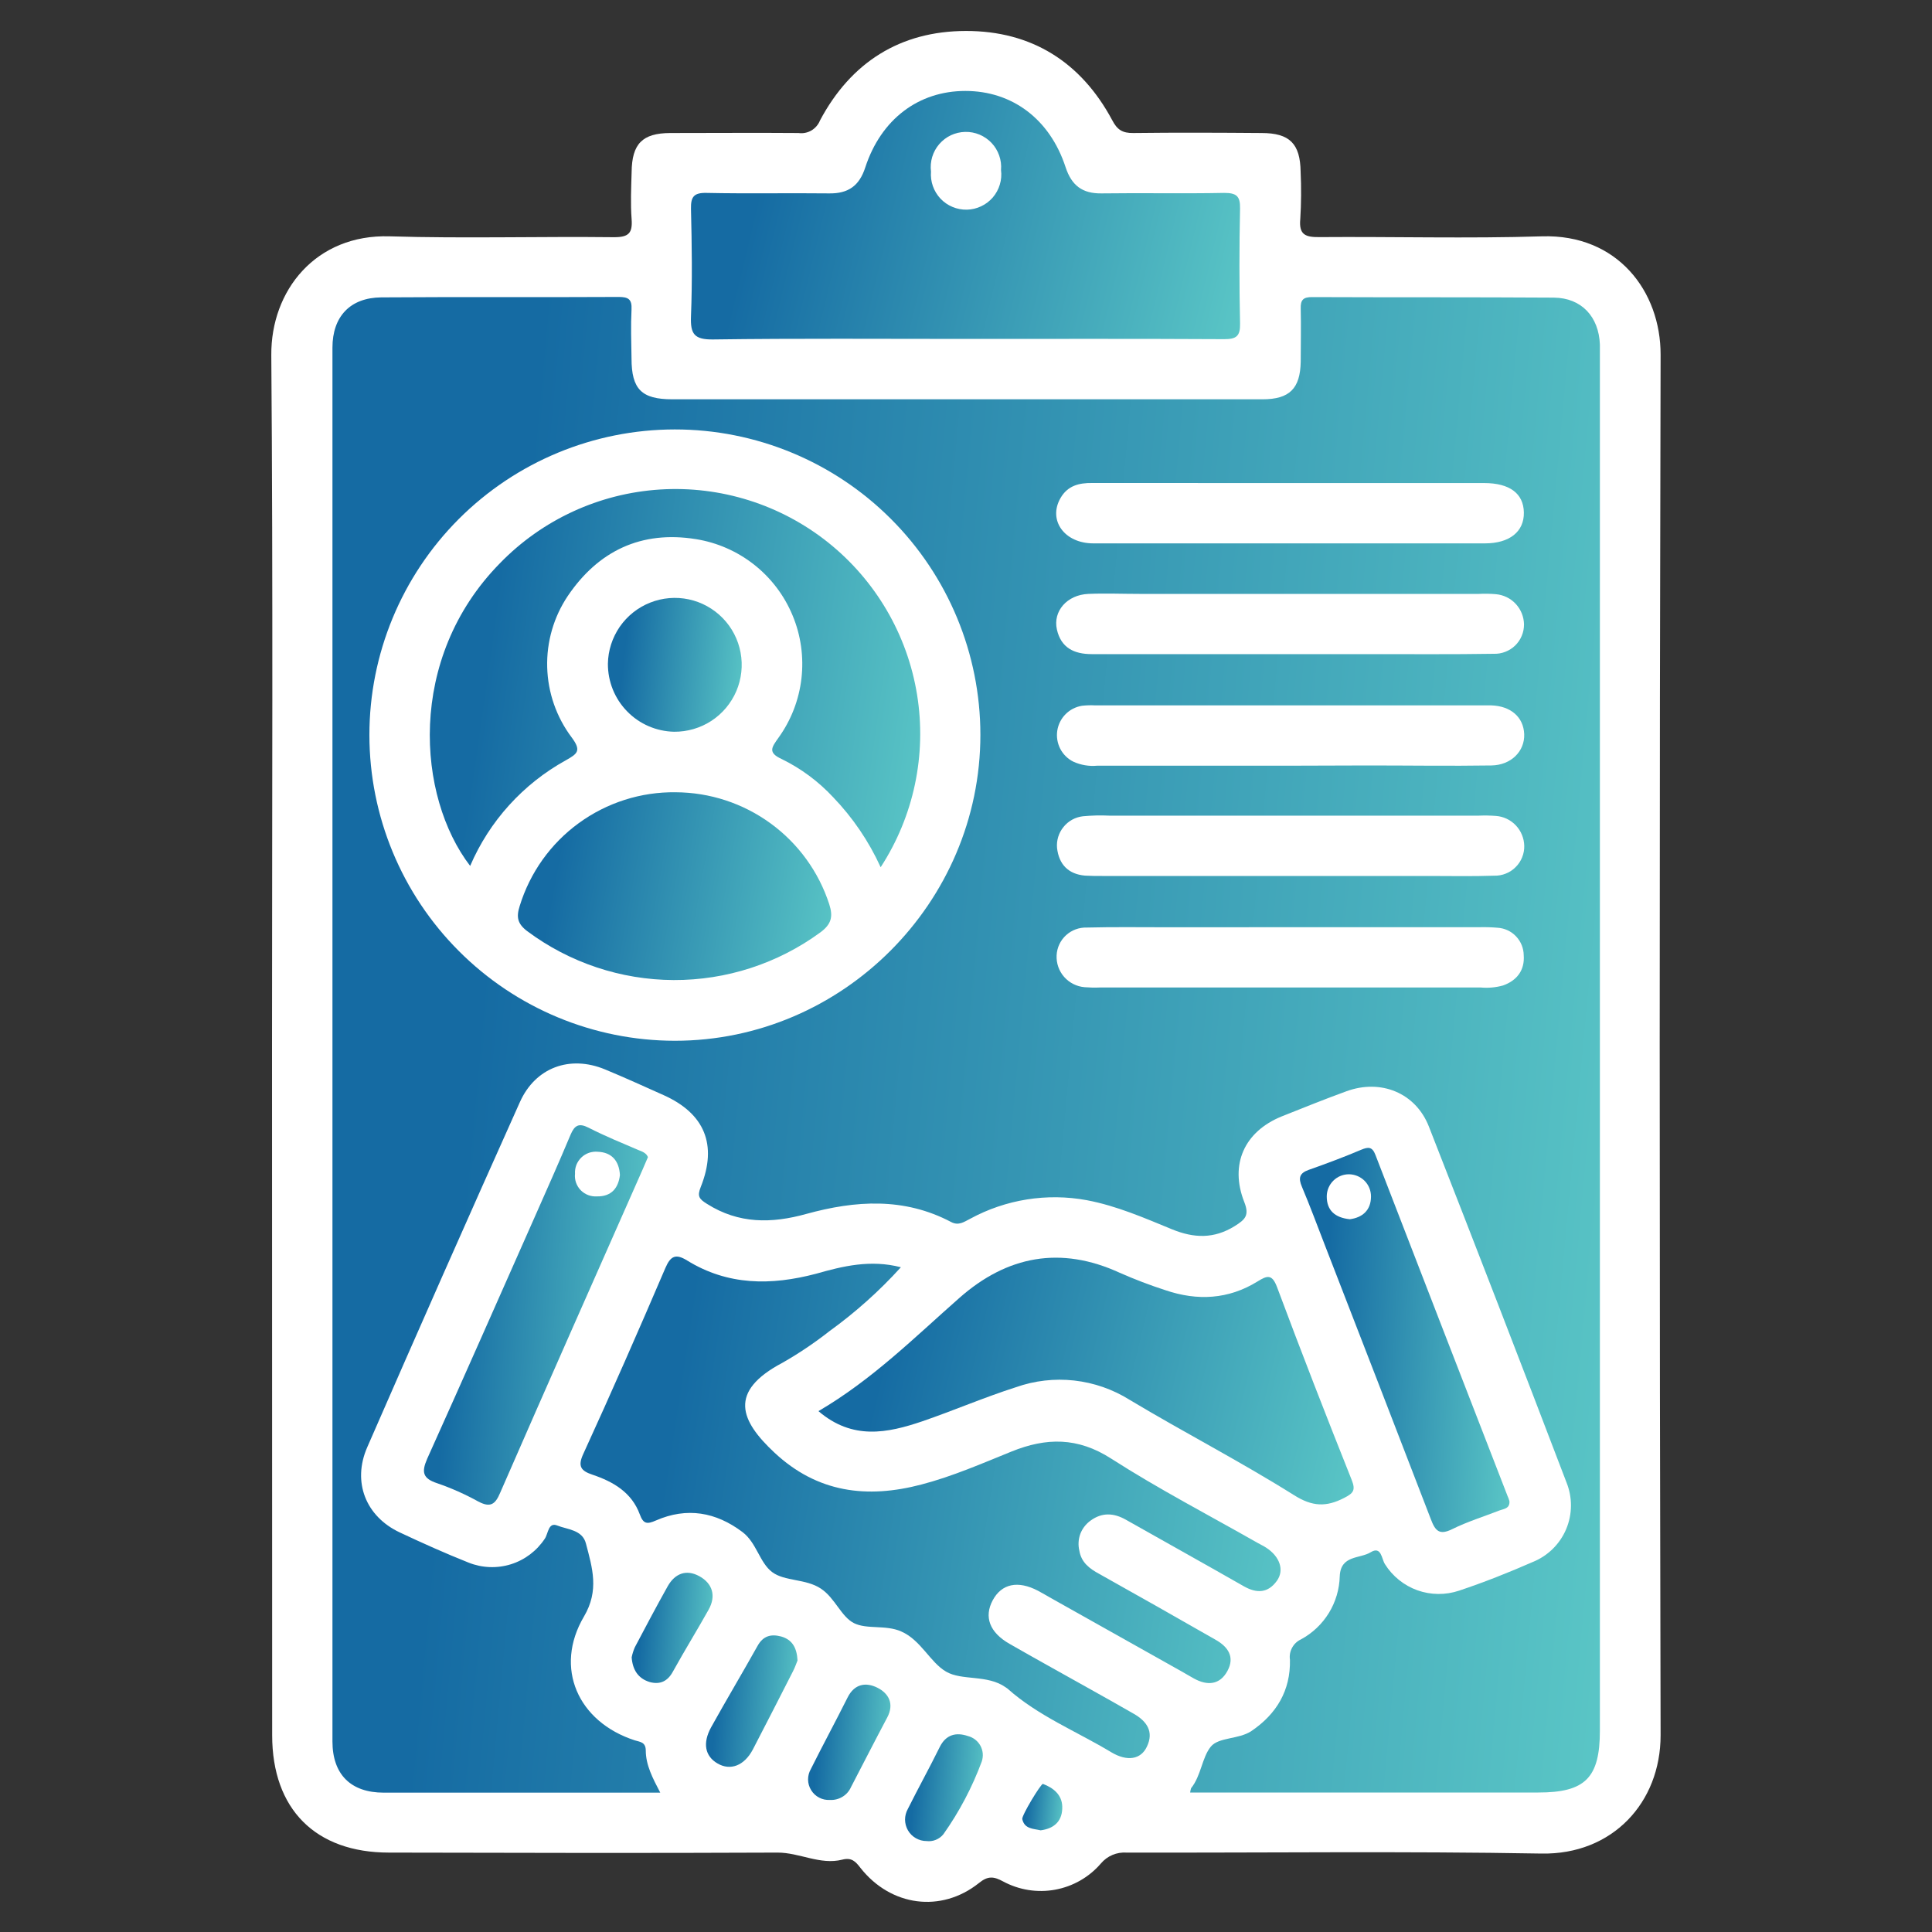
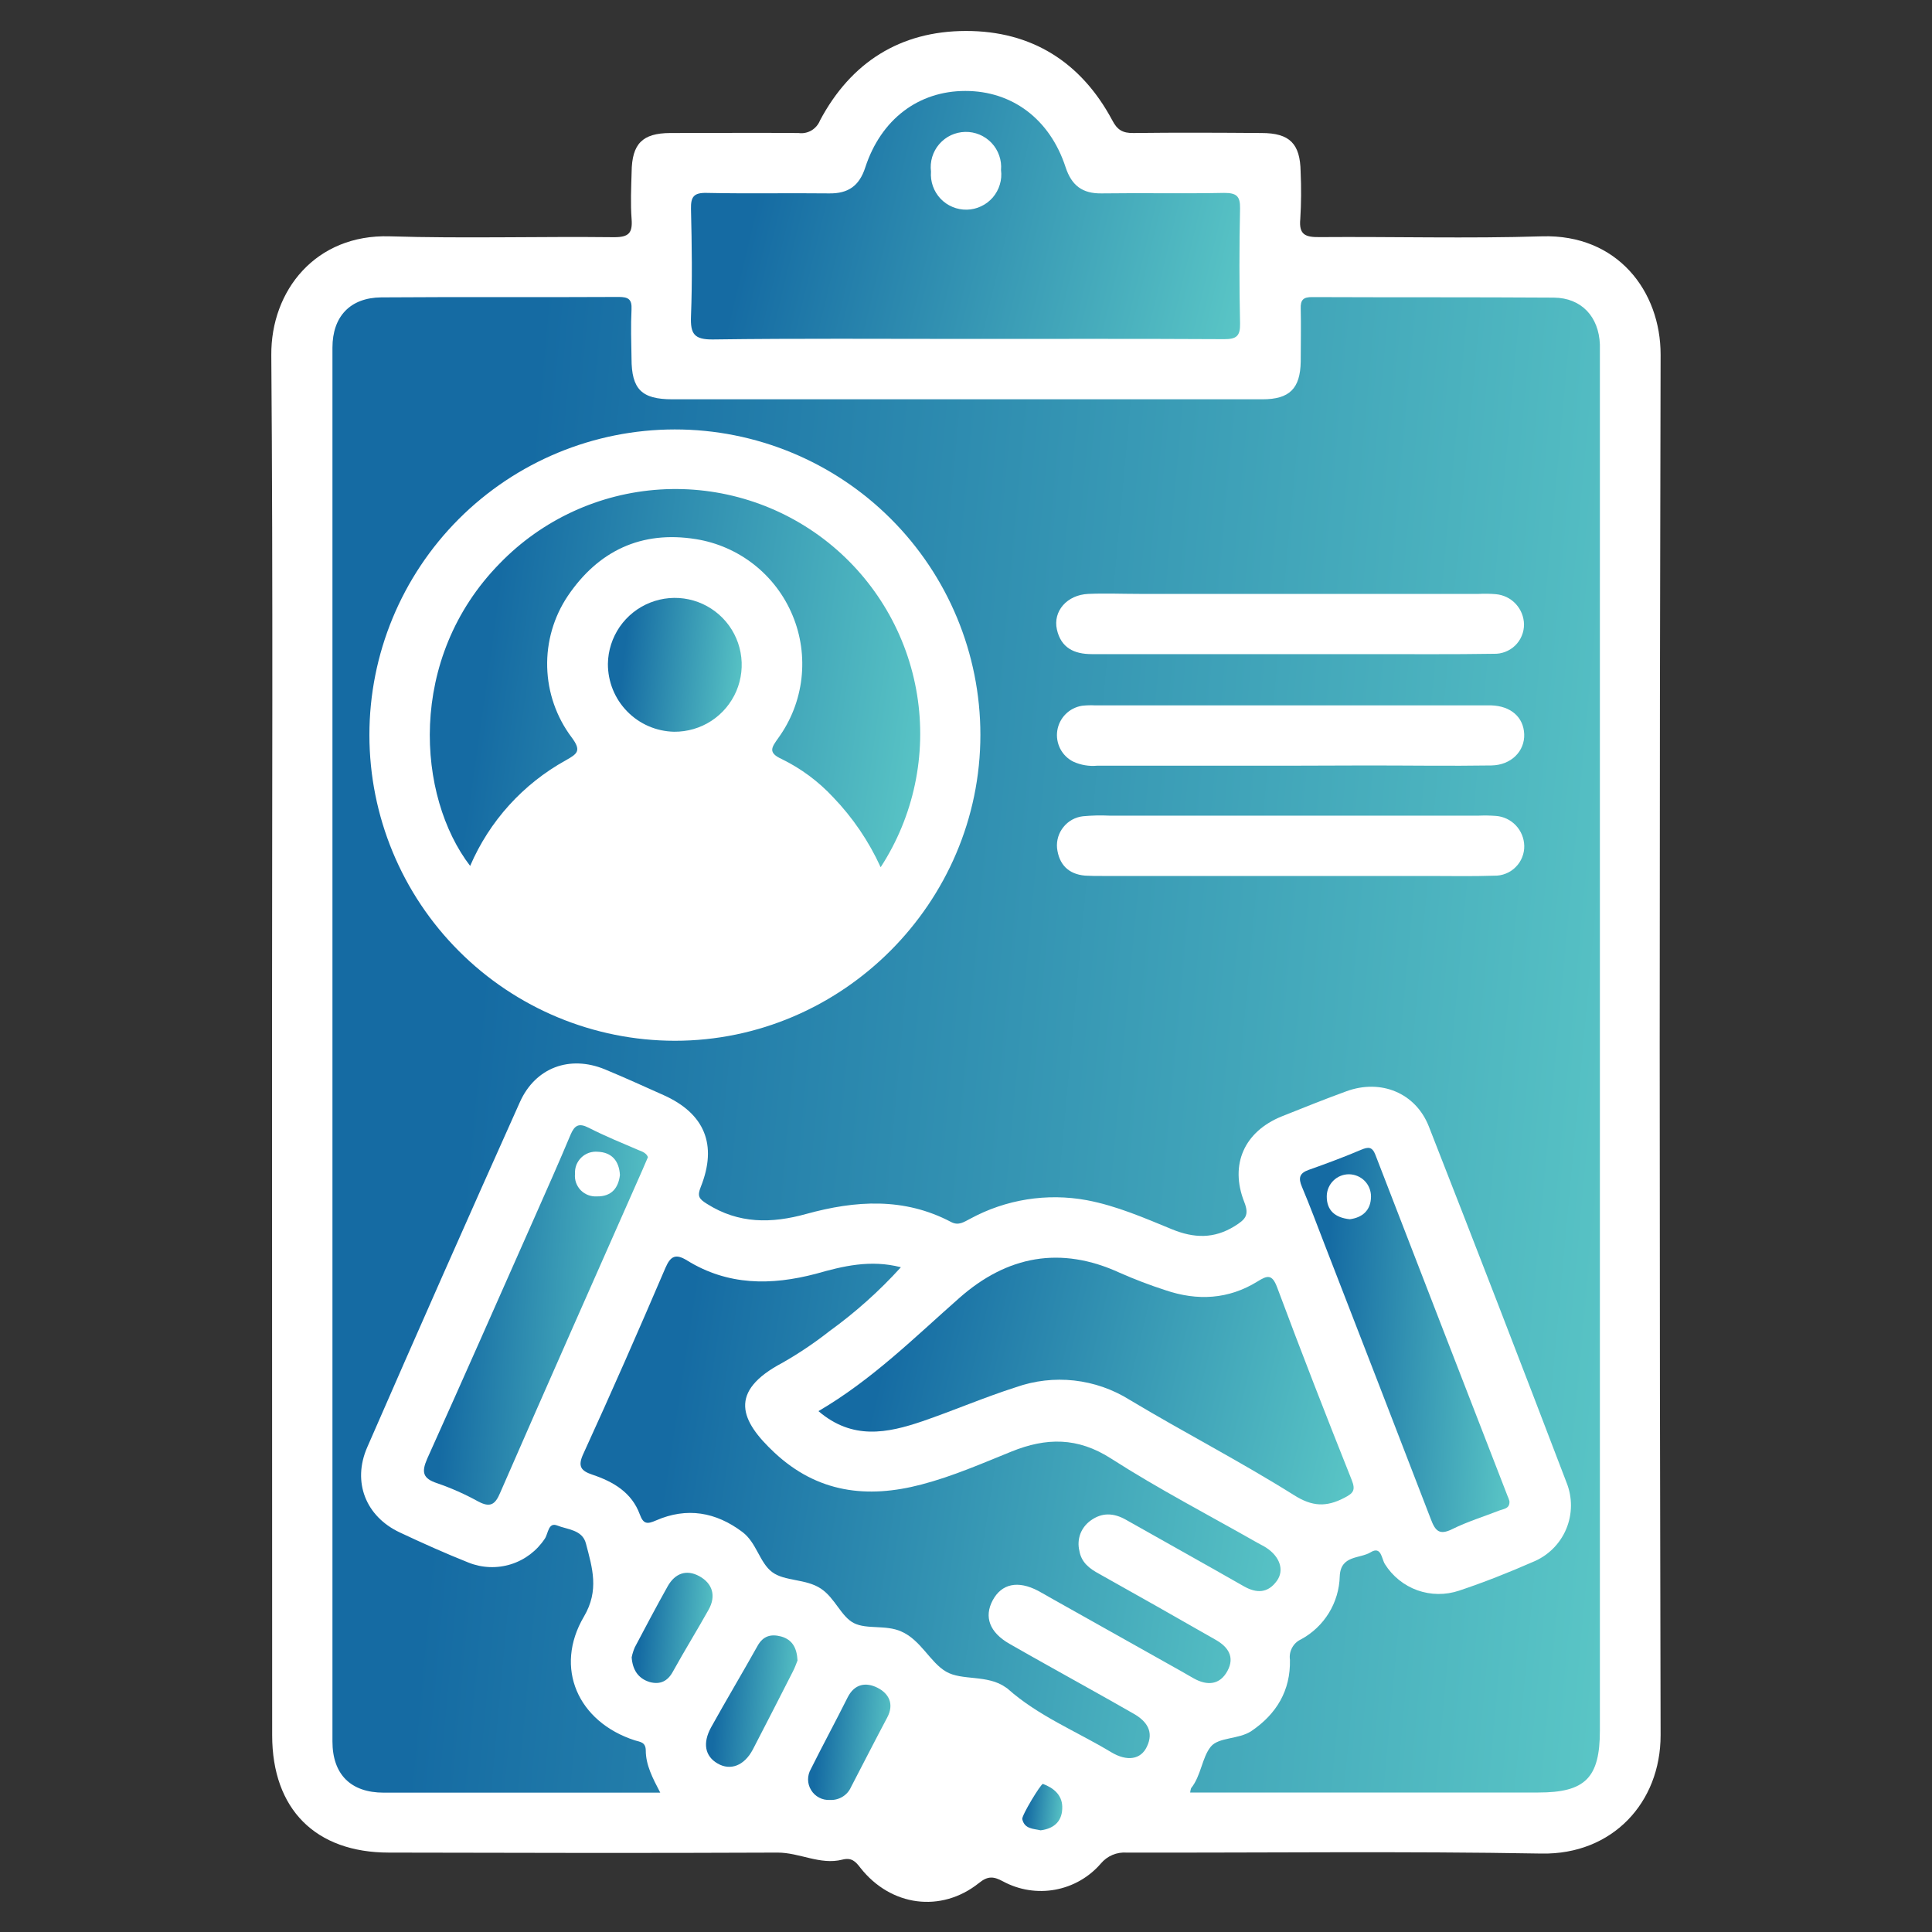
<svg xmlns="http://www.w3.org/2000/svg" width="40" height="40" viewBox="0 0 40 40" fill="none">
  <rect x="0" y="0" width="40" height="40" fill="#333333" stroke="none" />
  <path d="M5.632 21.643C5.632 16.879 5.654 12.116 5.617 7.352C5.607 6.017 6.535 4.846 8.068 4.893C9.602 4.94 11.166 4.893 12.715 4.911C13.015 4.911 13.098 4.827 13.077 4.539C13.052 4.216 13.068 3.889 13.077 3.564C13.083 2.977 13.299 2.756 13.878 2.754C14.763 2.754 15.649 2.747 16.533 2.754C16.625 2.767 16.719 2.748 16.8 2.701C16.88 2.653 16.942 2.581 16.977 2.494C17.617 1.29 18.637 0.643 19.997 0.641C21.358 0.639 22.381 1.284 23.026 2.486C23.13 2.689 23.243 2.757 23.464 2.754C24.35 2.743 25.235 2.747 26.119 2.754C26.702 2.754 26.92 2.975 26.928 3.557C26.943 3.882 26.941 4.208 26.921 4.532C26.889 4.86 27.026 4.912 27.317 4.909C28.853 4.897 30.39 4.941 31.925 4.893C33.487 4.845 34.384 6.03 34.381 7.346C34.356 16.873 34.356 26.4 34.381 35.927C34.381 37.321 33.383 38.402 31.916 38.376C29.054 38.325 26.187 38.362 23.327 38.356C23.226 38.349 23.125 38.365 23.033 38.404C22.94 38.443 22.858 38.504 22.793 38.581C22.549 38.865 22.215 39.056 21.846 39.124C21.478 39.191 21.098 39.131 20.768 38.953C20.575 38.849 20.456 38.833 20.268 38.986C19.485 39.611 18.443 39.469 17.816 38.674C17.712 38.538 17.631 38.453 17.439 38.502C16.979 38.618 16.554 38.354 16.096 38.356C13.415 38.368 10.734 38.362 8.053 38.356C6.531 38.356 5.636 37.456 5.635 35.929L5.632 21.643Z" fill="white" />
  <path d="M24.641 37.112C24.644 37.082 24.651 37.052 24.66 37.023C24.868 36.766 24.885 36.388 25.068 36.163C25.232 35.962 25.646 36.016 25.911 35.838C26.432 35.484 26.721 34.997 26.707 34.364C26.694 34.278 26.71 34.19 26.752 34.114C26.793 34.037 26.859 33.976 26.938 33.94C27.174 33.812 27.372 33.624 27.513 33.395C27.653 33.166 27.731 32.904 27.738 32.636C27.756 32.192 28.155 32.276 28.378 32.138C28.601 32.001 28.604 32.277 28.673 32.383C28.83 32.634 29.067 32.825 29.345 32.925C29.623 33.024 29.927 33.027 30.208 32.933C30.729 32.759 31.232 32.559 31.73 32.341C31.885 32.279 32.026 32.187 32.145 32.071C32.265 31.954 32.36 31.814 32.425 31.661C32.49 31.507 32.524 31.342 32.525 31.175C32.526 31.008 32.494 30.843 32.431 30.688C31.492 28.228 30.543 25.773 29.583 23.323C29.309 22.625 28.587 22.333 27.875 22.594C27.423 22.758 26.979 22.938 26.534 23.115C25.765 23.428 25.454 24.107 25.761 24.886C25.871 25.164 25.781 25.248 25.565 25.384C25.134 25.653 24.717 25.636 24.267 25.452C23.692 25.216 23.121 24.966 22.503 24.849C21.677 24.696 20.824 24.832 20.087 25.233C19.962 25.296 19.849 25.384 19.691 25.3C18.718 24.787 17.712 24.853 16.694 25.133C15.975 25.333 15.294 25.341 14.636 24.924C14.469 24.82 14.433 24.764 14.509 24.573C14.858 23.698 14.587 23.052 13.736 22.672C13.333 22.492 12.932 22.309 12.524 22.14C11.795 21.84 11.085 22.103 10.765 22.815C9.698 25.194 8.644 27.577 7.603 29.964C7.29 30.68 7.57 31.395 8.276 31.727C8.744 31.947 9.218 32.16 9.701 32.352C9.981 32.464 10.291 32.476 10.579 32.386C10.868 32.295 11.115 32.107 11.281 31.855C11.351 31.75 11.351 31.51 11.537 31.584C11.745 31.668 12.058 31.67 12.131 31.957C12.263 32.46 12.411 32.925 12.09 33.469C11.465 34.53 11.965 35.65 13.143 36.032C13.247 36.065 13.368 36.064 13.37 36.24C13.37 36.542 13.511 36.811 13.67 37.115H11.498C10.314 37.115 9.13 37.115 7.945 37.115C7.262 37.115 6.883 36.737 6.883 36.053C6.883 26.436 6.883 16.818 6.883 7.198C6.883 6.552 7.251 6.164 7.89 6.157C9.53 6.145 11.169 6.157 12.809 6.148C13.008 6.148 13.086 6.194 13.075 6.407C13.058 6.744 13.069 7.084 13.075 7.421C13.075 8.059 13.284 8.267 13.919 8.267H24.147C24.811 8.267 25.476 8.267 26.139 8.267C26.7 8.267 26.92 8.043 26.93 7.487C26.93 7.122 26.939 6.758 26.93 6.393C26.923 6.208 26.983 6.149 27.17 6.151C28.837 6.158 30.504 6.151 32.17 6.162C32.744 6.167 33.102 6.558 33.124 7.133C33.124 7.249 33.124 7.367 33.124 7.484V35.828C33.124 36.808 32.822 37.112 31.849 37.112H24.641Z" fill="url(#paint0_linear_8642_2381)" />
  <path d="M18.652 26.237C18.206 26.729 17.71 27.172 17.172 27.561C16.865 27.802 16.541 28.02 16.203 28.213C15.066 28.813 15.33 29.416 16.032 30.073C16.922 30.906 17.95 31.032 19.078 30.735C19.721 30.567 20.328 30.301 20.941 30.053C21.66 29.762 22.311 29.752 23.006 30.199C23.988 30.829 25.027 31.369 26.043 31.947C26.099 31.979 26.158 32.006 26.212 32.041C26.497 32.225 26.596 32.508 26.436 32.73C26.252 32.985 26.02 32.994 25.752 32.842C24.941 32.379 24.124 31.924 23.31 31.464C23.061 31.323 22.817 31.309 22.581 31.481C22.484 31.55 22.409 31.646 22.367 31.757C22.326 31.869 22.319 31.99 22.347 32.106C22.387 32.348 22.555 32.477 22.764 32.589C23.568 33.039 24.37 33.493 25.17 33.951C25.425 34.096 25.57 34.305 25.413 34.595C25.257 34.884 24.997 34.907 24.715 34.749C24.635 34.705 24.557 34.658 24.478 34.613L21.762 33.088C21.672 33.037 21.582 32.984 21.491 32.935C21.074 32.717 20.738 32.788 20.553 33.132C20.369 33.476 20.488 33.797 20.898 34.032C21.427 34.336 21.962 34.63 22.494 34.929C22.822 35.113 23.151 35.296 23.477 35.484C23.744 35.638 23.894 35.854 23.745 36.163C23.622 36.428 23.338 36.476 23.007 36.278C22.288 35.844 21.494 35.528 20.856 34.958C20.846 34.95 20.835 34.943 20.824 34.936C20.443 34.664 19.918 34.803 19.587 34.609C19.255 34.416 19.066 33.953 18.655 33.776C18.337 33.636 17.946 33.739 17.68 33.605C17.415 33.471 17.288 33.084 16.996 32.891C16.683 32.682 16.247 32.744 15.986 32.548C15.726 32.352 15.665 31.942 15.374 31.721C14.822 31.304 14.221 31.2 13.58 31.48C13.398 31.56 13.32 31.556 13.246 31.353C13.079 30.9 12.699 30.677 12.266 30.532C12.032 30.453 11.953 30.364 12.079 30.096C12.662 28.823 13.225 27.539 13.776 26.252C13.885 25.998 13.993 25.953 14.226 26.097C15.069 26.617 15.963 26.617 16.894 26.372C17.447 26.215 18.018 26.073 18.652 26.237Z" fill="url(#paint1_linear_8642_2381)" />
  <path d="M19.997 7.017C18.252 7.017 16.508 7.004 14.765 7.028C14.372 7.033 14.292 6.914 14.306 6.549C14.335 5.809 14.324 5.066 14.306 4.324C14.301 4.076 14.363 3.988 14.628 3.994C15.474 4.012 16.32 3.994 17.166 4.004C17.561 4.01 17.791 3.848 17.914 3.468C18.241 2.466 19.018 1.884 19.985 1.883C20.953 1.882 21.736 2.463 22.062 3.462C22.186 3.839 22.408 4.01 22.806 4.004C23.652 3.992 24.498 4.011 25.344 3.994C25.598 3.994 25.679 4.057 25.674 4.317C25.657 5.111 25.657 5.905 25.674 6.698C25.68 6.962 25.595 7.023 25.343 7.022C23.567 7.012 21.783 7.017 19.997 7.017Z" fill="url(#paint2_linear_8642_2381)" />
  <path d="M16.945 29.216C18.061 28.563 18.935 27.689 19.862 26.873C20.849 26.001 21.958 25.788 23.184 26.352C23.492 26.488 23.807 26.608 24.128 26.712C24.79 26.937 25.434 26.904 26.038 26.53C26.237 26.406 26.338 26.374 26.442 26.654C26.94 27.989 27.458 29.319 27.986 30.642C28.073 30.86 28.013 30.917 27.831 31.012C27.46 31.204 27.171 31.196 26.789 30.954C25.68 30.258 24.512 29.656 23.388 28.982C23.04 28.764 22.648 28.628 22.24 28.582C21.832 28.537 21.42 28.584 21.033 28.721C20.381 28.929 19.746 29.203 19.097 29.426C18.372 29.672 17.651 29.82 16.945 29.216Z" fill="url(#paint3_linear_8642_2381)" />
  <path d="M31.251 31.08C31.262 31.236 31.136 31.238 31.043 31.273C30.716 31.401 30.38 31.504 30.067 31.659C29.801 31.791 29.715 31.696 29.623 31.45C28.893 29.552 28.159 27.659 27.424 25.764C27.27 25.366 27.121 24.965 26.955 24.571C26.879 24.392 26.9 24.29 27.095 24.221C27.461 24.092 27.824 23.956 28.183 23.804C28.331 23.742 28.411 23.741 28.476 23.909C29.386 26.263 30.297 28.617 31.211 30.97C31.231 31.011 31.241 31.044 31.251 31.08Z" fill="url(#paint4_linear_8642_2381)" />
  <path d="M13.415 23.957C13.371 24.061 13.336 24.141 13.3 24.224C12.316 26.45 11.329 28.674 10.356 30.905C10.252 31.154 10.148 31.217 9.902 31.087C9.63 30.937 9.346 30.81 9.052 30.709C8.755 30.611 8.722 30.483 8.844 30.203C9.595 28.537 10.329 26.87 11.068 25.203C11.319 24.636 11.572 24.068 11.812 23.495C11.895 23.299 11.983 23.244 12.188 23.349C12.522 23.52 12.871 23.662 13.216 23.81C13.304 23.843 13.382 23.874 13.415 23.957Z" fill="url(#paint5_linear_8642_2381)" />
  <path d="M16.512 34.378C16.489 34.433 16.461 34.519 16.42 34.598C16.143 35.139 15.868 35.683 15.587 36.221C15.409 36.558 15.123 36.665 14.858 36.512C14.593 36.359 14.545 36.088 14.721 35.765C15.034 35.201 15.368 34.642 15.684 34.077C15.8 33.868 15.963 33.826 16.174 33.882C16.404 33.948 16.498 34.116 16.512 34.378Z" fill="url(#paint6_linear_8642_2381)" />
  <path d="M17.183 37.266C17.105 37.27 17.028 37.254 16.96 37.218C16.892 37.183 16.834 37.129 16.794 37.063C16.753 36.997 16.731 36.922 16.73 36.844C16.73 36.767 16.75 36.691 16.789 36.624C17.037 36.127 17.301 35.64 17.549 35.144C17.691 34.859 17.931 34.824 18.167 34.943C18.402 35.062 18.518 35.278 18.369 35.559C18.115 36.037 17.869 36.52 17.619 37C17.582 37.084 17.52 37.154 17.442 37.201C17.364 37.248 17.273 37.271 17.183 37.266Z" fill="url(#paint7_linear_8642_2381)" />
  <path d="M13.078 34.314C13.092 34.243 13.114 34.173 13.143 34.106C13.366 33.683 13.59 33.26 13.824 32.842C13.973 32.578 14.208 32.484 14.48 32.634C14.752 32.784 14.831 33.041 14.671 33.327C14.431 33.756 14.172 34.174 13.934 34.605C13.822 34.813 13.664 34.882 13.452 34.825C13.213 34.752 13.097 34.573 13.078 34.314Z" fill="url(#paint8_linear_8642_2381)" />
-   <path d="M19.182 38.117C19.104 38.117 19.028 38.096 18.96 38.057C18.893 38.018 18.837 37.963 18.798 37.895C18.759 37.828 18.739 37.752 18.738 37.674C18.738 37.596 18.758 37.52 18.796 37.452C19.01 37.023 19.243 36.603 19.455 36.173C19.585 35.908 19.799 35.861 20.04 35.943C20.095 35.957 20.146 35.982 20.191 36.017C20.235 36.051 20.272 36.095 20.299 36.144C20.326 36.194 20.342 36.249 20.347 36.305C20.351 36.361 20.344 36.418 20.326 36.471C20.128 37.005 19.861 37.511 19.532 37.976C19.49 38.028 19.436 38.067 19.375 38.092C19.314 38.117 19.247 38.125 19.182 38.117Z" fill="url(#paint9_linear_8642_2381)" />
  <path d="M21.545 37.895C21.398 37.859 21.212 37.872 21.165 37.663C21.148 37.592 21.554 36.923 21.593 36.934C21.811 37.016 21.985 37.158 21.993 37.401C22.001 37.687 21.844 37.857 21.545 37.895Z" fill="url(#paint10_linear_8642_2381)" />
  <path d="M7.648 15.219C7.647 13.542 8.313 11.933 9.498 10.746C10.684 9.559 12.292 8.892 13.97 8.891C15.647 8.89 17.256 9.555 18.443 10.741C19.63 11.926 20.297 13.534 20.298 15.212C20.298 18.688 17.442 21.549 13.97 21.548C12.293 21.546 10.686 20.878 9.501 19.691C8.315 18.505 7.649 16.896 7.648 15.219Z" fill="white" />
-   <path d="M26.711 10.001H30.726C31.256 10.001 31.544 10.217 31.55 10.612C31.556 11.007 31.254 11.25 30.744 11.25C28.042 11.25 25.34 11.25 22.637 11.25C22.037 11.25 21.694 10.771 21.956 10.313C22.103 10.056 22.339 9.995 22.619 10C23.982 10.001 25.346 10.001 26.711 10.001Z" fill="white" />
  <path d="M26.7 15.853C25.373 15.853 24.045 15.853 22.717 15.853C22.548 15.869 22.378 15.84 22.223 15.77C22.106 15.712 22.011 15.618 21.951 15.502C21.892 15.386 21.87 15.255 21.89 15.126C21.91 14.997 21.97 14.878 22.062 14.786C22.154 14.693 22.273 14.633 22.402 14.612C22.492 14.602 22.584 14.599 22.675 14.604H30.874C31.28 14.617 31.543 14.847 31.557 15.2C31.57 15.552 31.288 15.842 30.876 15.848C30.03 15.861 29.184 15.848 28.337 15.848L26.7 15.853Z" fill="white" />
  <path d="M26.722 18.136H22.817C22.701 18.136 22.583 18.136 22.466 18.129C22.119 18.099 21.924 17.897 21.885 17.557C21.871 17.399 21.919 17.243 22.02 17.12C22.119 16.997 22.263 16.918 22.421 16.9C22.602 16.883 22.784 16.878 22.966 16.887H30.619C30.736 16.882 30.854 16.884 30.971 16.893C31.128 16.904 31.275 16.974 31.384 17.089C31.492 17.203 31.554 17.354 31.558 17.511C31.56 17.593 31.545 17.674 31.514 17.75C31.484 17.826 31.438 17.895 31.38 17.952C31.323 18.01 31.254 18.056 31.178 18.086C31.102 18.117 31.021 18.132 30.939 18.13C30.484 18.146 30.028 18.136 29.573 18.136H26.722Z" fill="white" />
-   <path d="M26.713 19.197H30.617C30.747 19.193 30.878 19.197 31.007 19.208C31.152 19.217 31.289 19.281 31.389 19.387C31.489 19.493 31.546 19.633 31.547 19.778C31.57 20.081 31.412 20.299 31.119 20.403C30.969 20.445 30.812 20.459 30.657 20.445H22.77C22.666 20.45 22.562 20.447 22.458 20.439C22.294 20.426 22.142 20.35 22.033 20.227C21.924 20.104 21.868 19.943 21.876 19.779C21.884 19.62 21.953 19.471 22.07 19.364C22.187 19.256 22.342 19.199 22.501 19.204C23.047 19.19 23.593 19.198 24.14 19.198L26.713 19.197Z" fill="white" />
  <path d="M26.705 13.543C25.338 13.543 23.971 13.543 22.605 13.543C22.234 13.543 21.967 13.41 21.882 13.033C21.797 12.656 22.09 12.314 22.535 12.296C22.885 12.281 23.237 12.296 23.588 12.296H30.62C30.738 12.29 30.855 12.292 30.971 12.302C31.128 12.316 31.275 12.387 31.382 12.503C31.489 12.618 31.55 12.769 31.553 12.927C31.553 13.008 31.538 13.089 31.506 13.164C31.475 13.24 31.428 13.308 31.37 13.365C31.312 13.421 31.242 13.466 31.166 13.495C31.09 13.525 31.009 13.539 30.928 13.536C30.07 13.55 29.21 13.542 28.352 13.543H26.705Z" fill="white" />
  <path d="M20.725 3.52C20.738 3.621 20.73 3.724 20.7 3.822C20.671 3.92 20.621 4.01 20.555 4.088C20.488 4.165 20.406 4.228 20.313 4.271C20.221 4.315 20.12 4.339 20.018 4.341C19.916 4.343 19.815 4.324 19.72 4.284C19.626 4.245 19.541 4.186 19.471 4.112C19.401 4.037 19.348 3.949 19.314 3.853C19.28 3.756 19.267 3.654 19.275 3.552C19.262 3.451 19.271 3.348 19.3 3.25C19.33 3.152 19.379 3.061 19.446 2.984C19.513 2.906 19.595 2.844 19.687 2.8C19.78 2.757 19.88 2.733 19.983 2.731C20.085 2.728 20.186 2.748 20.28 2.787C20.375 2.827 20.459 2.885 20.53 2.96C20.6 3.034 20.653 3.122 20.687 3.219C20.721 3.315 20.734 3.418 20.725 3.52Z" fill="white" />
  <path d="M27.946 25.243C27.633 25.21 27.467 25.054 27.469 24.767C27.47 24.646 27.519 24.529 27.606 24.444C27.692 24.359 27.809 24.311 27.931 24.312C28.052 24.314 28.169 24.363 28.254 24.449C28.339 24.536 28.386 24.653 28.385 24.774C28.384 25.062 28.202 25.21 27.946 25.243Z" fill="white" />
  <path d="M12.835 24.328C12.802 24.603 12.655 24.774 12.361 24.77C12.299 24.774 12.236 24.765 12.178 24.743C12.12 24.721 12.067 24.687 12.023 24.642C11.98 24.598 11.947 24.544 11.926 24.485C11.906 24.427 11.898 24.364 11.905 24.302C11.901 24.24 11.911 24.177 11.933 24.119C11.956 24.061 11.991 24.009 12.036 23.965C12.08 23.922 12.134 23.889 12.193 23.868C12.252 23.848 12.314 23.84 12.376 23.846C12.658 23.857 12.818 24.026 12.835 24.328Z" fill="white" />
  <path d="M9.734 17.928C8.634 16.496 8.414 13.634 10.348 11.664C11.224 10.76 12.406 10.215 13.663 10.135C14.919 10.055 16.161 10.446 17.145 11.231C18.129 12.017 18.786 13.14 18.987 14.383C19.188 15.626 18.919 16.9 18.233 17.955C17.989 17.419 17.656 16.928 17.247 16.503C16.945 16.179 16.586 15.912 16.188 15.717C15.887 15.581 15.98 15.47 16.115 15.278C16.377 14.916 16.541 14.493 16.593 14.049C16.644 13.605 16.582 13.155 16.41 12.743C16.239 12.33 15.965 11.968 15.614 11.691C15.264 11.415 14.848 11.232 14.407 11.162C13.277 10.98 12.387 11.406 11.756 12.338C11.464 12.773 11.315 13.289 11.329 13.813C11.343 14.338 11.519 14.845 11.834 15.265C12.042 15.543 11.959 15.604 11.711 15.743C10.828 16.232 10.132 17 9.734 17.928Z" fill="url(#paint11_linear_8642_2381)" />
-   <path d="M13.989 16.403C14.696 16.406 15.384 16.631 15.955 17.048C16.526 17.464 16.951 18.05 17.169 18.722C17.251 18.977 17.214 19.134 16.986 19.303C16.105 19.949 15.039 20.295 13.947 20.291C12.854 20.286 11.791 19.931 10.915 19.278C10.714 19.125 10.686 18.988 10.76 18.757C10.972 18.068 11.4 17.466 11.983 17.042C12.565 16.618 13.269 16.393 13.989 16.403Z" fill="url(#paint12_linear_8642_2381)" />
  <path d="M12.586 13.742C12.59 13.469 12.676 13.203 12.831 12.977C12.987 12.752 13.205 12.578 13.46 12.477C13.714 12.376 13.992 12.352 14.26 12.409C14.528 12.466 14.773 12.602 14.964 12.798C15.155 12.994 15.283 13.242 15.333 13.511C15.383 13.78 15.352 14.058 15.245 14.309C15.137 14.561 14.957 14.775 14.728 14.925C14.499 15.074 14.23 15.152 13.957 15.15C13.589 15.142 13.239 14.991 12.983 14.727C12.726 14.464 12.584 14.11 12.586 13.742Z" fill="url(#paint13_linear_8642_2381)" />
  <defs>
    <linearGradient id="paint0_linear_8642_2381" x1="6.792" y1="7.139" x2="35.64" y2="9.795" gradientUnits="userSpaceOnUse">
      <stop offset="0.15" stop-color="#156BA3" />
      <stop offset="1" stop-color="#5AC6C6" />
    </linearGradient>
    <linearGradient id="paint1_linear_8642_2381" x1="11.969" y1="26.348" x2="27.676" y2="28.729" gradientUnits="userSpaceOnUse">
      <stop offset="0.15" stop-color="#156BA3" />
      <stop offset="1" stop-color="#5AC6C6" />
    </linearGradient>
    <linearGradient id="paint2_linear_8642_2381" x1="14.265" y1="2.047" x2="26.183" y2="4.909" gradientUnits="userSpaceOnUse">
      <stop offset="0.15" stop-color="#156BA3" />
      <stop offset="1" stop-color="#5AC6C6" />
    </linearGradient>
    <linearGradient id="paint3_linear_8642_2381" x1="16.907" y1="26.202" x2="28.544" y2="28.945" gradientUnits="userSpaceOnUse">
      <stop offset="0.15" stop-color="#156BA3" />
      <stop offset="1" stop-color="#5AC6C6" />
    </linearGradient>
    <linearGradient id="paint4_linear_8642_2381" x1="26.899" y1="24.02" x2="31.691" y2="24.304" gradientUnits="userSpaceOnUse">
      <stop offset="0.15" stop-color="#156BA3" />
      <stop offset="1" stop-color="#5AC6C6" />
    </linearGradient>
    <linearGradient id="paint5_linear_8642_2381" x1="8.761" y1="23.548" x2="13.881" y2="23.876" gradientUnits="userSpaceOnUse">
      <stop offset="0.15" stop-color="#156BA3" />
      <stop offset="1" stop-color="#5AC6C6" />
    </linearGradient>
    <linearGradient id="paint6_linear_8642_2381" x1="14.611" y1="33.946" x2="16.699" y2="34.104" gradientUnits="userSpaceOnUse">
      <stop offset="0.15" stop-color="#156BA3" />
      <stop offset="1" stop-color="#5AC6C6" />
    </linearGradient>
    <linearGradient id="paint7_linear_8642_2381" x1="16.724" y1="34.955" x2="18.604" y2="35.101" gradientUnits="userSpaceOnUse">
      <stop offset="0.15" stop-color="#156BA3" />
      <stop offset="1" stop-color="#5AC6C6" />
    </linearGradient>
    <linearGradient id="paint8_linear_8642_2381" x1="13.072" y1="32.636" x2="14.918" y2="32.783" gradientUnits="userSpaceOnUse">
      <stop offset="0.15" stop-color="#156BA3" />
      <stop offset="1" stop-color="#5AC6C6" />
    </linearGradient>
    <linearGradient id="paint9_linear_8642_2381" x1="18.733" y1="35.977" x2="20.506" y2="36.117" gradientUnits="userSpaceOnUse">
      <stop offset="0.15" stop-color="#156BA3" />
      <stop offset="1" stop-color="#5AC6C6" />
    </linearGradient>
    <linearGradient id="paint10_linear_8642_2381" x1="21.161" y1="36.964" x2="22.072" y2="37.05" gradientUnits="userSpaceOnUse">
      <stop offset="0.15" stop-color="#156BA3" />
      <stop offset="1" stop-color="#5AC6C6" />
    </linearGradient>
    <linearGradient id="paint11_linear_8642_2381" x1="8.863" y1="10.375" x2="19.901" y2="11.93" gradientUnits="userSpaceOnUse">
      <stop offset="0.15" stop-color="#156BA3" />
      <stop offset="1" stop-color="#5AC6C6" />
    </linearGradient>
    <linearGradient id="paint12_linear_8642_2381" x1="10.7" y1="16.527" x2="17.662" y2="17.788" gradientUnits="userSpaceOnUse">
      <stop offset="0.15" stop-color="#156BA3" />
      <stop offset="1" stop-color="#5AC6C6" />
    </linearGradient>
    <linearGradient id="paint13_linear_8642_2381" x1="12.576" y1="12.467" x2="15.612" y2="12.797" gradientUnits="userSpaceOnUse">
      <stop offset="0.15" stop-color="#156BA3" />
      <stop offset="1" stop-color="#5AC6C6" />
    </linearGradient>
  </defs>
</svg>